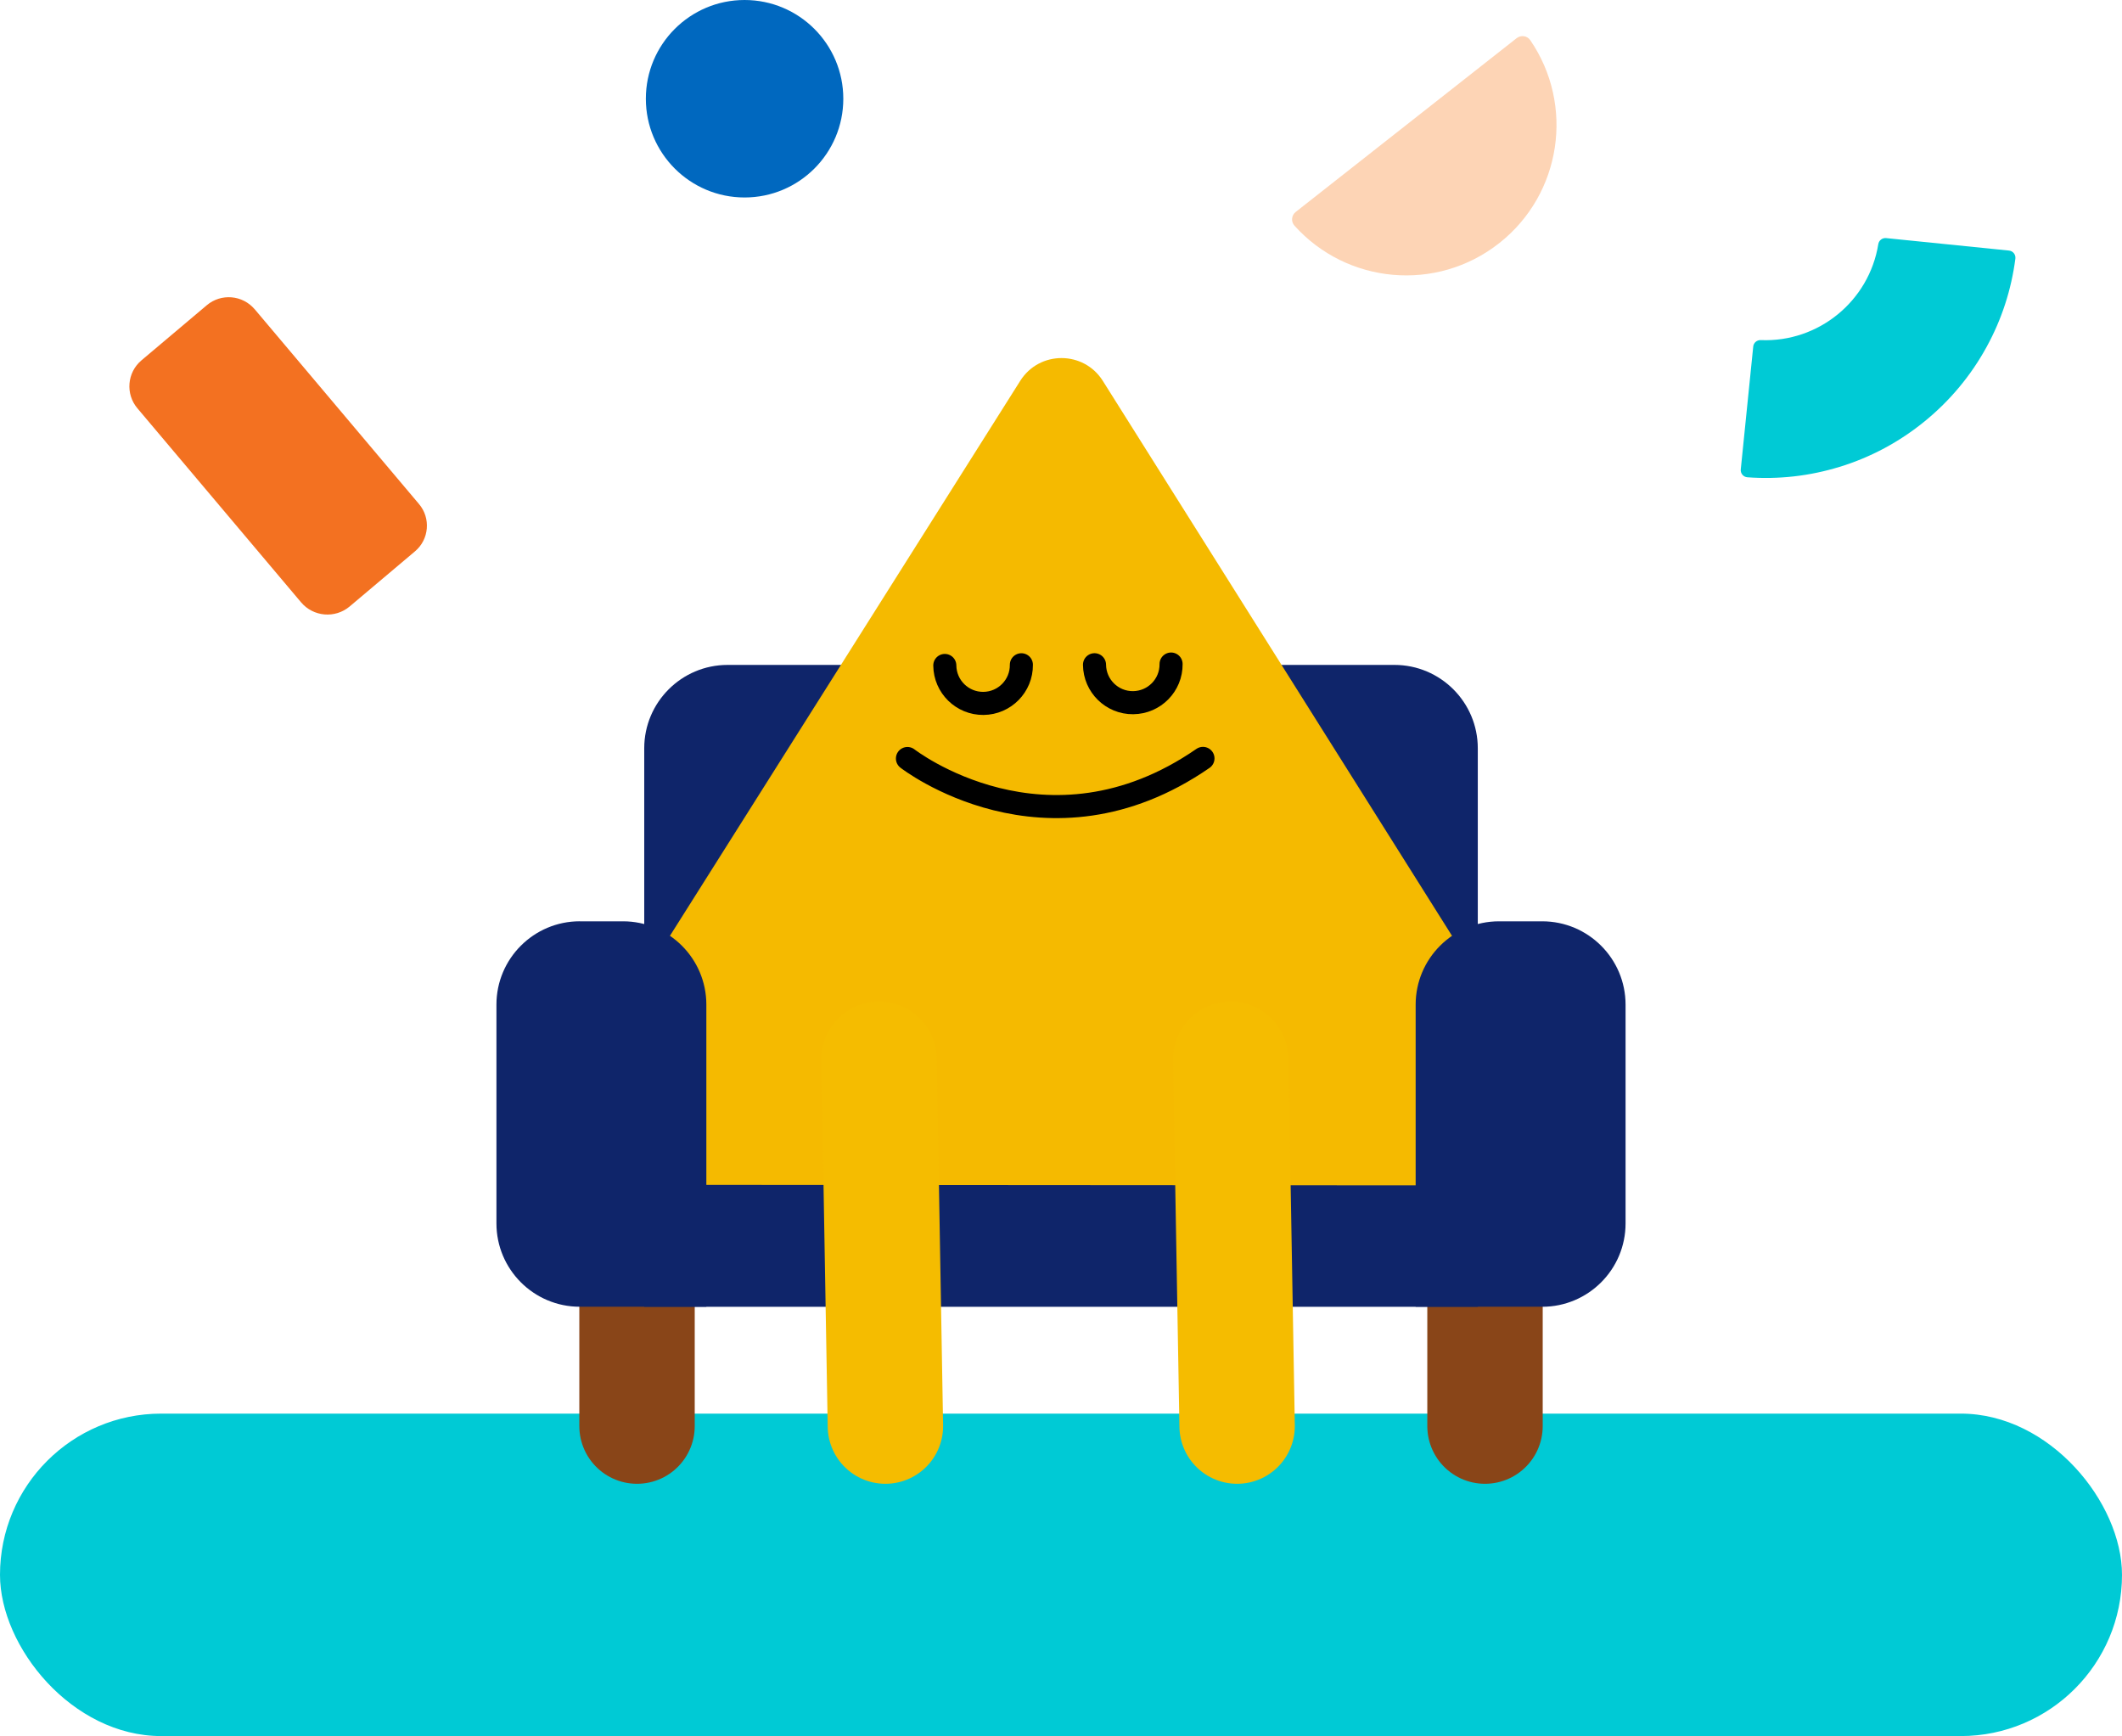
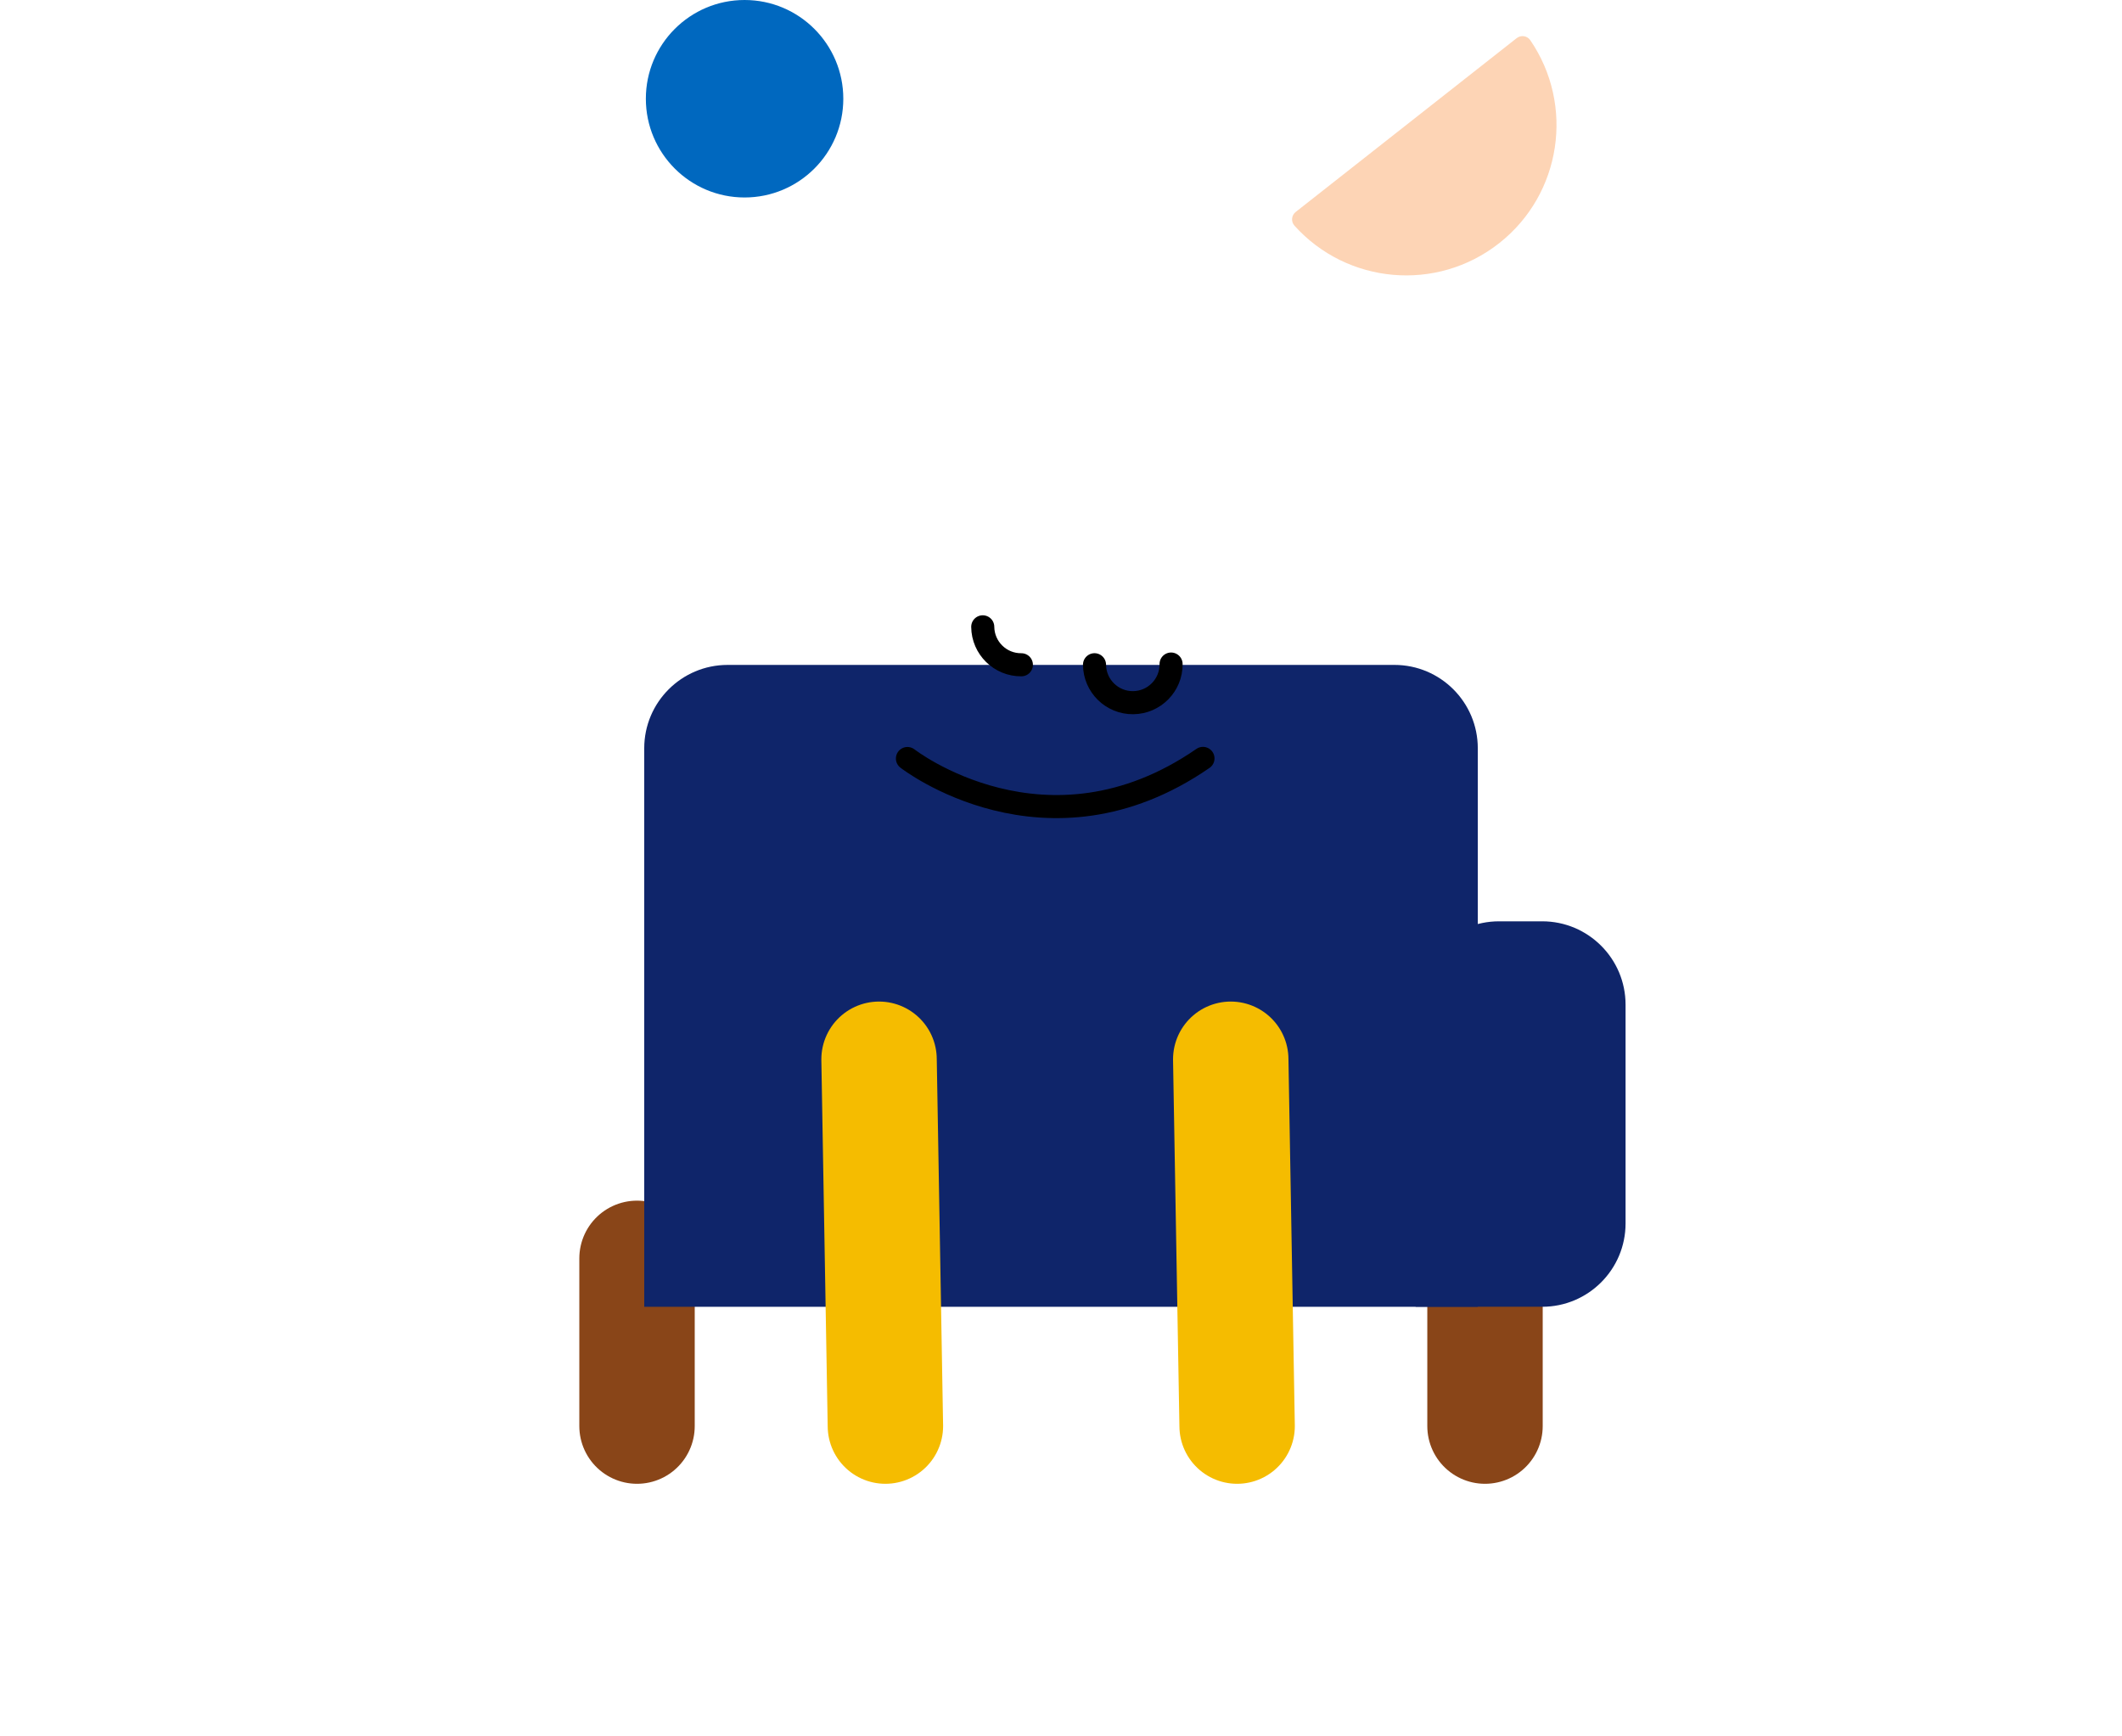
<svg xmlns="http://www.w3.org/2000/svg" id="Layer_2" data-name="Layer 2" viewBox="0 0 735.51 601.66">
  <defs>
    <style>
      .cls-1 {
        stroke: #f5bc00;
      }

      .cls-1, .cls-2 {
        stroke-linejoin: round;
        stroke-width: 40px;
      }

      .cls-1, .cls-2, .cls-3 {
        fill: none;
        stroke-linecap: round;
      }

      .cls-2 {
        stroke: #894518;
      }

      .cls-3 {
        stroke: #000;
        stroke-miterlimit: 10;
        stroke-width: 8px;
      }

      .cls-4 {
        fill: #0f256a;
      }

      .cls-4, .cls-5, .cls-6, .cls-7, .cls-8, .cls-9 {
        stroke-width: 0px;
      }

      .cls-5 {
        fill: #f37121;
      }

      .cls-6 {
        fill: #fdd4b5;
      }

      .cls-7 {
        fill: #f5ba00;
      }

      .cls-8 {
        fill: #00cad5;
      }

      .cls-9 {
        fill: #0068bf;
      }
    </style>
  </defs>
  <g id="Layer_1-2" data-name="Layer 1">
-     <rect class="cls-8" x="0" y="489.92" width="735.51" height="111.75" rx="55.87" ry="55.87" />
    <g>
      <line class="cls-2" x1="220.8" y1="436.11" x2="220.8" y2="494.24" />
      <line class="cls-2" x1="514.72" y1="436.11" x2="514.72" y2="494.24" />
    </g>
    <path class="cls-4" d="M252.19,230.44h231.14c15.94,0,28.89,12.94,28.89,28.89v193.56H223.3v-193.56c0-15.94,12.94-28.89,28.89-28.89Z" />
    <g>
-       <path class="cls-7" d="M353.63,131.98l-159.52,252.7c-7.11,11.26.98,25.93,14.29,25.94l318.69.22c13.31,0,21.42-14.66,14.33-25.92l-159.17-252.92c-6.63-10.53-21.98-10.54-28.62-.02Z" />
      <g>
        <path class="cls-3" d="M405.91,230.14c.07,7.33-5.82,13.32-13.15,13.39h0c-7.33.07-13.32-5.82-13.39-13.15" />
-         <path class="cls-3" d="M354.02,230.39c.07,7.33-5.82,13.32-13.15,13.39h0c-7.33.07-13.32-5.82-13.39-13.15" />
+         <path class="cls-3" d="M354.02,230.39h0c-7.33.07-13.32-5.82-13.39-13.15" />
      </g>
      <line class="cls-1" x1="426.59" y1="367.11" x2="428.8" y2="494.24" />
      <line class="cls-1" x1="304.69" y1="367.11" x2="306.89" y2="494.24" />
      <path class="cls-3" d="M314.53,262.88s48.07,37.51,102.43-.04" />
    </g>
    <g>
-       <path class="cls-4" d="M200.96,319.3h14.98c15.94,0,28.89,12.94,28.89,28.89v104.69h-43.87c-15.94,0-28.89-12.94-28.89-28.89v-75.81c0-15.94,12.94-28.89,28.89-28.89Z" />
      <path class="cls-4" d="M519.57,319.3h43.87v104.69c0,15.94-12.94,28.89-28.89,28.89h-14.98c-15.94,0-28.89-12.94-28.89-28.89v-75.81c0-15.94,12.94-28.89,28.89-28.89Z" transform="translate(1054.12 772.18) rotate(180)" />
    </g>
    <path class="cls-6" d="M525.7,13.22c1.48-1.16,3.64-.85,4.7.7,15.39,22.45,10.91,53.31-10.79,70.38-21.71,17.07-52.75,14.15-70.94-6.1-1.26-1.4-1.05-3.57.42-4.73l76.61-60.25Z" />
-     <path class="cls-5" d="M52.29,131.42h88.32c6.41,0,11.62,5.21,11.62,11.62v29.62c0,6.61-5.36,11.97-11.97,11.97H52.29c-6.51,0-11.79-5.28-11.79-11.79v-29.62c0-6.51,5.28-11.79,11.79-11.79Z" transform="translate(155.03 -17.52) rotate(49.85)" />
    <circle class="cls-9" cx="258.08" cy="34.22" r="34.22" />
-     <path class="cls-8" d="M637.65,161.8c10.8-3.33,20.73-8.65,29.51-15.82,8.78-7.17,15.99-15.83,21.42-25.74,5.22-9.52,8.57-19.8,9.97-30.59.18-1.4-.81-2.67-2.21-2.81l-42.59-4.32c-1.32-.13-2.5.79-2.71,2.1-3.19,19.75-20.76,34.09-40.75,33.25-1.32-.06-2.47.92-2.6,2.23l-4.32,42.59c-.14,1.4.91,2.63,2.31,2.73,10.85.79,21.59-.43,31.97-3.63Z" />
  </g>
</svg>